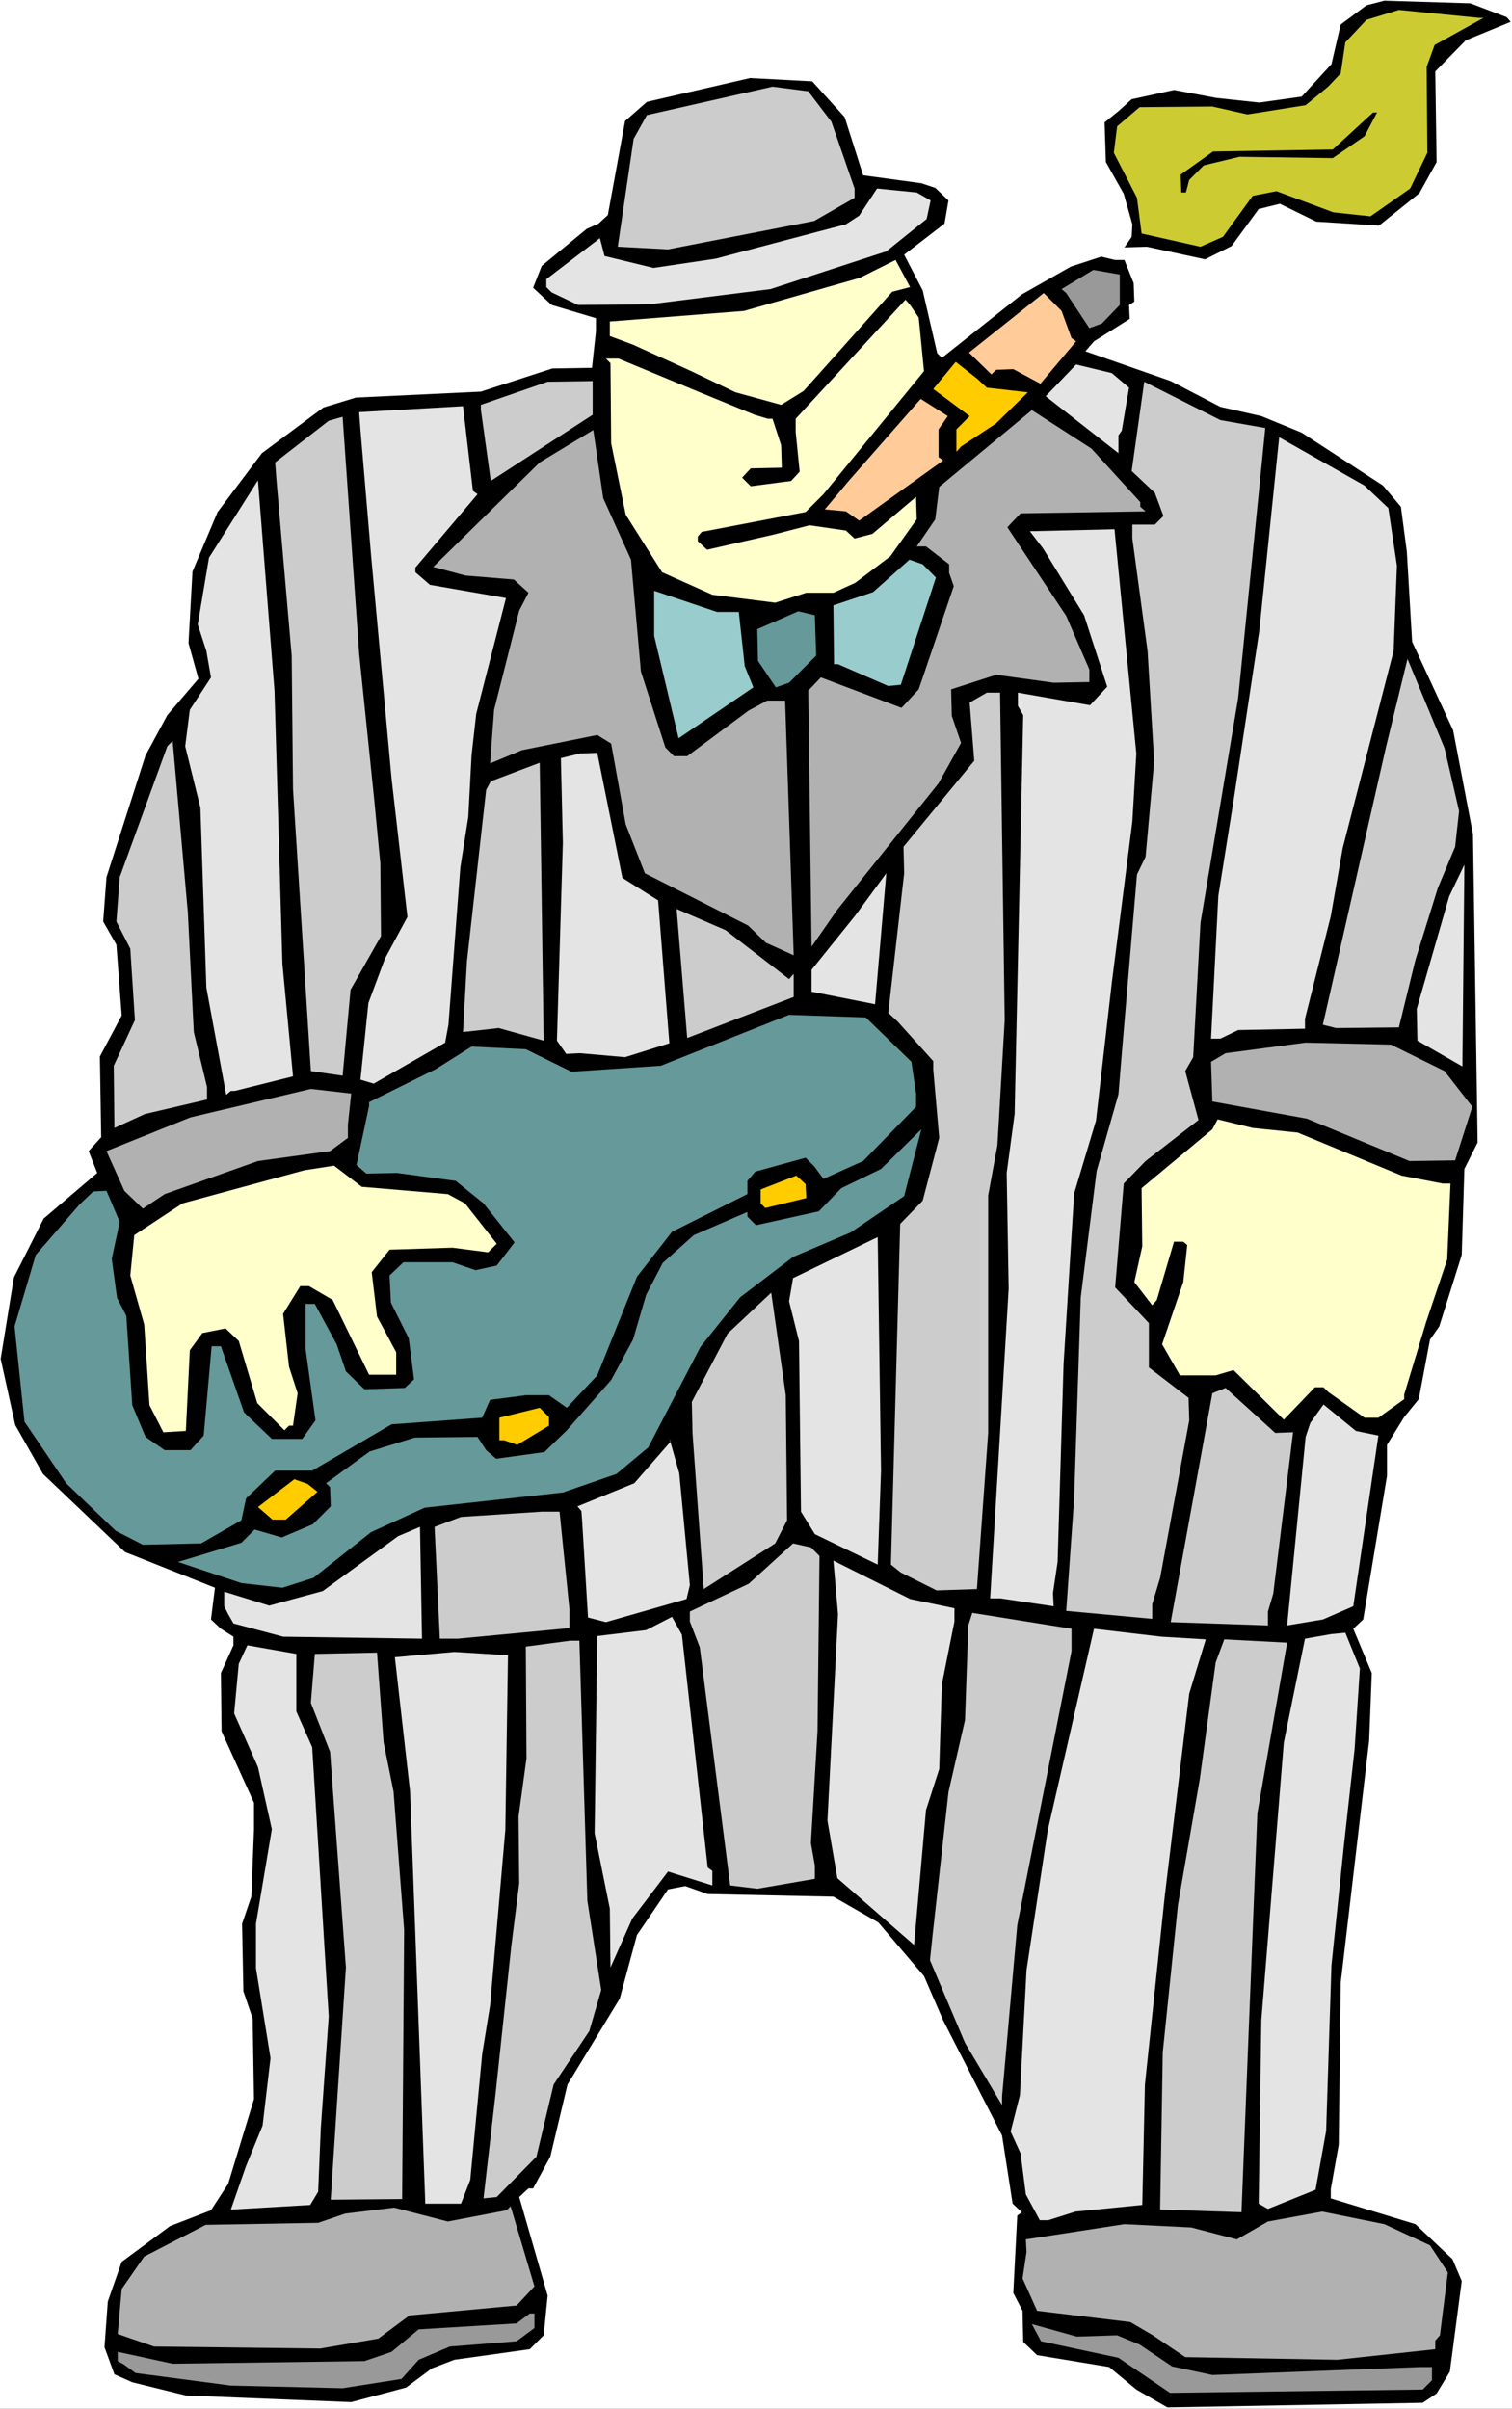
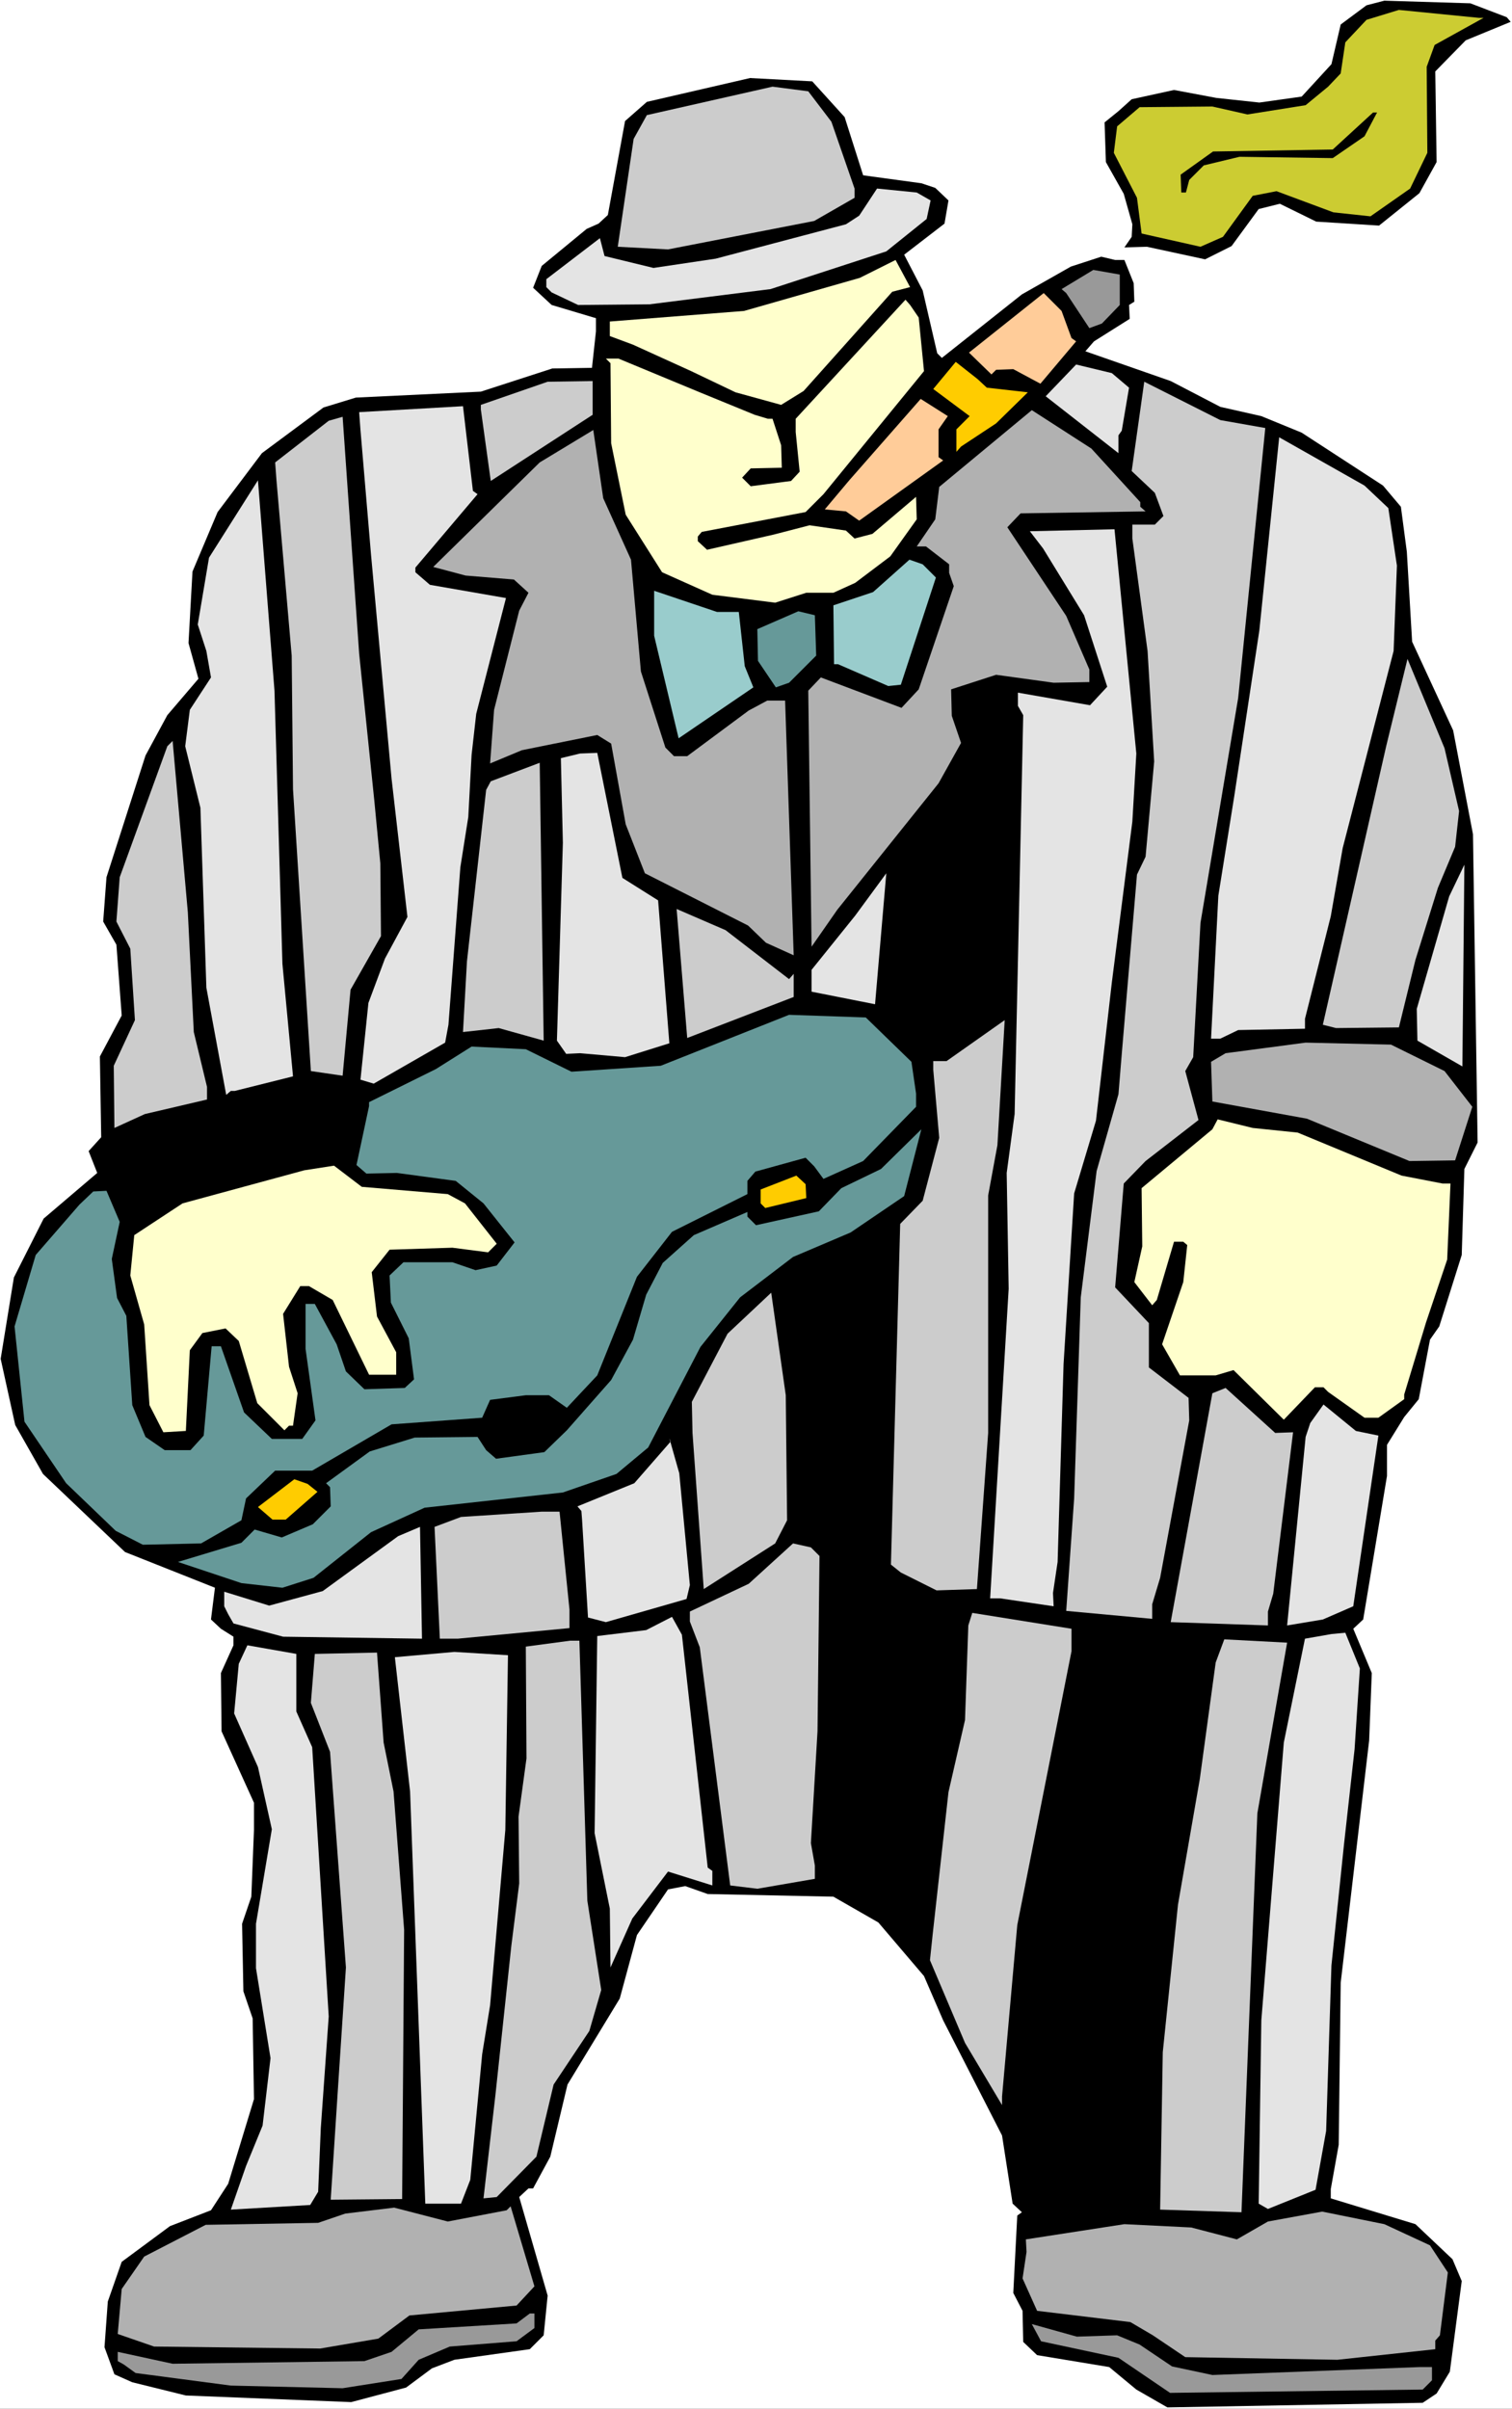
<svg xmlns="http://www.w3.org/2000/svg" xmlns:ns1="http://sodipodi.sourceforge.net/DTD/sodipodi-0.dtd" xmlns:ns2="http://www.inkscape.org/namespaces/inkscape" version="1.0" width="97.743mm" height="155.668mm" id="svg65" ns1:docname="Violinist 16.wmf">
  <rect width="100%" height="100%" fill="#333333" stroke="none" />
  <ns1:namedview id="namedview65" pagecolor="#ffffff" bordercolor="#000000" borderopacity="0.25" ns2:showpageshadow="2" ns2:pageopacity="0.0" ns2:pagecheckerboard="0" ns2:deskcolor="#d1d1d1" ns2:document-units="mm" />
  <defs id="defs1">
    <pattern id="WMFhbasepattern" patternUnits="userSpaceOnUse" width="6" height="6" x="0" y="0" />
  </defs>
  <path style="fill:#ffffff;fill-opacity:1;fill-rule:evenodd;stroke:none" d="M 0,588.353 H 369.423 V 0 H 0 Z" id="path1" />
  <path style="fill:#000000;fill-opacity:1;fill-rule:evenodd;stroke:none" d="m 368.13,4.201 0.97,1.131 -10.989,4.525 -7.434,7.595 0.323,22.138 -4.202,7.595 -9.858,7.918 -15.352,-0.97 -8.888,-4.363 -5.171,1.293 -6.626,9.049 -6.464,3.232 -14.221,-3.07 -5.494,0.162 1.778,-2.585 0.162,-3.07 -2.101,-7.433 -4.363,-7.756 -0.323,-9.695 3.394,-2.747 3.232,-2.909 10.343,-2.262 10.343,1.939 10.504,1.131 10.343,-1.454 7.272,-7.918 2.262,-9.695 6.302,-4.686 4.363,-1.131 21.008,0.646 z" id="path2" />
  <path style="fill:#cccc32;fill-opacity:1;fill-rule:evenodd;stroke:none" d="m 362.474,4.363 -11.959,6.625 -1.939,5.333 0.162,21.007 -4.202,8.726 -9.696,6.787 -9.05,-0.97 -13.898,-5.171 -5.818,1.131 -7.272,10.019 -5.494,2.424 -14.383,-3.232 -1.131,-8.726 -5.656,-10.988 0.808,-6.464 5.494,-4.686 17.776,-0.162 8.565,1.939 14.221,-2.262 5.494,-4.525 3.07,-3.232 1.131,-7.595 5.171,-5.494 7.919,-2.424 19.554,1.939 z" id="path3" />
  <path style="fill:#000000;fill-opacity:1;fill-rule:evenodd;stroke:none" d="m 206.366,28.602 4.525,14.22 14.221,1.939 3.394,1.131 3.232,3.07 -0.97,5.656 -9.858,7.595 4.525,8.726 3.555,15.351 1.131,1.131 19.554,-15.513 11.959,-6.787 7.434,-2.424 3.394,0.808 h 2.262 l 2.262,5.656 0.162,4.525 -1.293,0.808 0.162,3.393 -8.727,5.494 -2.101,2.424 20.847,7.272 12.12,6.302 10.019,2.262 9.858,4.04 19.877,12.927 4.363,5.171 1.454,10.988 1.293,21.976 10.019,21.653 4.848,25.37 1.131,75.301 -3.232,6.464 -0.646,21.007 -5.494,17.452 -2.262,3.232 -2.747,14.543 -3.555,4.363 -4.202,6.787 v 7.595 l -5.818,35.065 -2.424,2.262 4.525,10.827 -0.646,16.482 -6.949,59.142 -0.485,39.59 -1.939,10.827 v 2.262 l 20.685,6.302 9.05,8.564 2.262,5.332 -2.909,22.138 -3.232,5.332 -3.394,2.262 -62.378,1.131 -7.595,-4.363 -6.626,-5.494 -17.615,-2.909 -3.394,-3.232 -0.162,-7.595 -2.262,-4.363 0.97,-18.906 1.131,-0.808 -2.262,-2.101 -2.586,-16.644 -14.383,-28.117 -4.686,-10.827 -11.151,-13.089 -10.989,-6.302 -30.704,-0.646 -5.494,-1.939 -4.202,0.808 -7.595,11.15 -4.202,15.513 -12.767,21.007 -4.202,17.613 -4.202,7.756 h -1.131 l -2.262,2.101 6.949,24.077 -0.97,9.695 -3.394,3.393 -18.423,2.585 -5.494,2.101 -6.302,4.686 -13.413,3.555 -40.401,-1.616 -13.09,-3.232 -4.363,-1.939 -2.424,-6.625 0.808,-11.15 3.394,-9.695 11.797,-8.726 10.019,-3.878 4.202,-6.464 6.302,-20.684 -0.323,-19.714 -2.262,-6.625 -0.323,-16.482 2.262,-6.625 0.646,-16.321 v -6.625 l -7.919,-17.452 -0.162,-14.22 3.07,-6.787 v -2.101 l -3.07,-1.939 -2.424,-2.262 0.97,-7.756 L 30.543,379.093 10.504,360.025 3.717,348.067 0.162,331.908 3.394,312.032 l 7.272,-14.382 13.09,-11.15 -2.101,-5.332 3.07,-3.393 -0.323,-19.714 5.333,-10.019 -1.293,-17.29 -3.232,-5.656 0.808,-10.827 9.535,-29.733 5.333,-9.857 7.595,-8.888 -2.424,-8.726 0.97,-17.452 6.141,-14.543 10.827,-14.382 15.029,-11.15 7.919,-2.424 30.543,-1.454 17.453,-5.656 9.696,-0.162 0.97,-8.888 v -3.232 l -10.827,-3.232 -4.525,-4.201 2.101,-5.333 10.989,-9.049 2.909,-1.293 2.262,-2.101 4.202,-22.946 5.333,-4.686 25.21,-5.817 15.191,0.808 z" id="path4" />
  <path style="fill:#cccccc;fill-opacity:1;fill-rule:evenodd;stroke:none" d="M 203.134,29.733 208.79,46.053 v 2.262 l -9.858,5.656 -35.714,6.948 -12.282,-0.646 3.878,-26.339 3.232,-5.817 30.704,-6.948 8.727,1.131 z" id="path5" />
  <path style="fill:#000000;fill-opacity:1;fill-rule:evenodd;stroke:none" d="m 333.385,33.288 -7.757,5.333 -22.786,-0.323 -8.727,2.101 -3.555,3.555 -0.808,3.07 h -1.131 l -0.162,-4.363 7.919,-5.656 29.25,-0.485 9.858,-9.049 h 0.97 z" id="path6" />
  <path style="fill:#e4e4e4;fill-opacity:1;fill-rule:evenodd;stroke:none" d="m 227.374,48.962 -0.97,4.525 -9.858,7.918 -28.28,9.211 -29.573,3.717 -17.453,0.162 -6.464,-3.07 -1.293,-1.293 v -1.939 l 13.09,-10.019 1.131,4.363 11.959,2.909 15.191,-2.262 31.836,-8.403 3.232,-2.101 4.363,-6.625 9.696,0.97 z" id="path7" />
  <path style="fill:#ffffcc;fill-opacity:1;fill-rule:evenodd;stroke:none" d="m 218.001,71.262 -21.655,24.239 -5.494,3.393 -11.151,-3.07 -10.827,-5.171 -14.221,-6.464 -5.656,-2.101 v -3.555 l 32.805,-2.585 28.28,-8.08 8.727,-4.363 3.555,6.625 z" id="path8" />
  <path style="fill:#999999;fill-opacity:1;fill-rule:evenodd;stroke:none" d="m 273.592,74.494 -4.363,4.525 -3.07,1.131 -5.656,-8.564 -1.131,-0.97 7.757,-4.686 6.464,1.131 z" id="path9" />
  <path style="fill:#ffcc99;fill-opacity:1;fill-rule:evenodd;stroke:none" d="m 261.796,82.573 1.131,0.808 -8.727,10.342 -6.626,-3.555 -4.202,0.162 -1.131,1.131 -5.494,-5.333 18.261,-14.543 4.363,4.363 z" id="path10" />
  <path style="fill:#ffffcc;fill-opacity:1;fill-rule:evenodd;stroke:none" d="m 224.465,77.564 1.293,13.089 -24.564,30.056 -4.363,4.363 -25.372,4.848 -0.97,1.131 v 1.131 l 2.262,2.101 16.322,-3.717 8.727,-2.262 8.888,1.293 2.101,1.939 4.363,-1.131 10.666,-9.049 0.162,5.494 -6.464,9.049 -8.565,6.464 -5.333,2.424 h -6.626 l -7.595,2.424 -15.352,-1.939 -12.282,-5.494 -8.888,-14.058 -3.555,-17.452 -0.162,-19.553 -1.131,-1.131 h 3.07 l 19.877,8.241 13.413,5.494 3.232,0.97 h 1.131 l 2.101,6.464 0.162,5.494 -7.595,0.162 -2.101,2.262 2.101,2.101 9.858,-1.293 2.101,-2.262 -0.97,-9.695 v -3.232 l 26.826,-29.086 1.131,1.293 z" id="path11" />
  <path style="fill:#ffcc00;fill-opacity:1;fill-rule:evenodd;stroke:none" d="m 241.11,94.692 10.019,1.131 -7.757,7.595 -8.565,5.656 -1.131,1.293 v -5.494 l 3.232,-3.232 -8.888,-6.625 5.494,-6.625 5.333,4.201 z" id="path12" />
  <path style="fill:#e4e4e4;fill-opacity:1;fill-rule:evenodd;stroke:none" d="m 275.855,94.692 -1.778,10.503 -0.808,1.131 v 4.363 l -17.776,-13.897 7.434,-7.756 8.727,2.101 z" id="path13" />
  <path style="fill:#cccccc;fill-opacity:1;fill-rule:evenodd;stroke:none" d="m 144.796,101.318 -24.887,16.159 -2.424,-17.452 v -1.131 l 16.322,-5.656 10.989,-0.162 z" id="path14" />
  <path style="fill:#cccccc;fill-opacity:1;fill-rule:evenodd;stroke:none" d="m 309.145,104.549 -6.626,65.929 -9.211,54.941 -1.778,32.803 -1.939,3.393 3.232,11.958 -12.928,10.019 -5.333,5.494 -2.101,25.37 8.242,8.726 v 10.827 l 9.696,7.433 0.162,5.494 -7.111,38.459 -1.939,6.464 v 3.555 l -21.008,-1.939 1.939,-27.47 1.616,-49.124 3.878,-30.864 5.333,-18.745 0.808,-9.857 3.717,-43.791 2.101,-4.363 2.101,-23.269 -1.616,-26.986 -3.717,-27.47 v -3.393 h 5.494 l 2.101,-2.101 -2.101,-5.656 -5.656,-5.332 3.07,-21.815 18.584,9.372 z" id="path15" />
  <path style="fill:#e4e4e4;fill-opacity:1;fill-rule:evenodd;stroke:none" d="m 116.677,120.709 -15.191,17.937 v 1.131 l 3.555,3.07 18.584,3.232 -7.272,28.278 -1.131,10.019 -0.808,15.19 -1.939,12.281 -2.909,38.459 -0.808,4.363 -17.453,10.019 -3.232,-0.97 1.939,-18.745 4.04,-10.827 5.494,-10.18 -3.878,-33.773 -5.01,-54.618 -2.586,-30.541 -0.323,-4.363 25.372,-1.454 2.424,20.684 z" id="path16" />
  <path style="fill:#ffcc99;fill-opacity:1;fill-rule:evenodd;stroke:none" d="m 229.313,104.873 v 6.787 l 1.131,0.808 -20.523,14.705 -3.232,-2.262 -5.171,-0.485 5.979,-7.11 17.453,-19.876 6.626,4.201 z" id="path17" />
  <path style="fill:#cccccc;fill-opacity:1;fill-rule:evenodd;stroke:none" d="m 91.467,195.687 1.454,15.19 0.162,17.775 -7.434,13.089 -1.939,21.007 -7.757,-1.131 -4.363,-68.838 -0.323,-32.641 -3.717,-42.822 -0.323,-4.363 13.09,-10.18 3.394,-0.97 4.04,57.85 z" id="path18" />
  <path style="fill:#b1b1b1;fill-opacity:1;fill-rule:evenodd;stroke:none" d="m 278.602,122.648 v 1.131 l 1.293,1.131 -30.543,0.485 -3.232,3.393 14.383,21.653 5.656,13.089 v 3.07 l -8.727,0.162 -14.059,-1.939 -10.989,3.555 0.162,6.464 2.262,6.625 -5.494,9.857 -24.725,30.864 -6.302,9.049 -0.808,-62.536 3.07,-3.232 19.715,7.433 4.202,-4.525 8.565,-25.208 -1.131,-3.232 v -2.101 l -5.656,-4.363 h -2.262 l 4.525,-6.625 0.97,-7.918 22.624,-18.745 14.544,9.372 z" id="path19" />
  <path style="fill:#b1b1b1;fill-opacity:1;fill-rule:evenodd;stroke:none" d="m 154.168,136.706 2.424,27.309 5.979,18.583 2.101,2.101 h 3.232 l 15.029,-11.15 4.525,-2.424 h 4.363 l 2.101,62.213 -6.787,-3.07 -4.363,-4.201 -25.21,-12.766 -4.686,-11.958 -3.555,-19.714 -3.394,-2.101 -18.423,3.717 -7.757,3.232 0.97,-13.089 6.141,-24.239 2.262,-4.363 -3.555,-3.232 -11.797,-0.97 -7.919,-2.101 26.018,-25.531 13.09,-7.918 2.424,16.644 z" id="path20" />
  <path style="fill:#e4e4e4;fill-opacity:1;fill-rule:evenodd;stroke:none" d="m 339.203,124.102 2.101,14.058 -0.808,20.845 -12.443,48.154 -2.909,16.644 -6.302,25.047 v 2.424 l -16.322,0.323 -4.363,2.101 h -2.262 l 1.778,-34.904 3.878,-24.239 6.141,-40.559 4.848,-47.185 20.847,11.796 z" id="path21" />
  <path style="fill:#e4e4e4;fill-opacity:1;fill-rule:evenodd;stroke:none" d="m 69.004,235.438 2.586,27.47 -14.221,3.555 h -0.97 l -1.131,0.97 -4.848,-26.178 -1.454,-43.953 -3.717,-15.028 1.131,-8.888 5.171,-7.918 -1.131,-6.464 -2.101,-6.464 2.747,-16.321 11.959,-18.906 4.04,51.386 z" id="path22" />
  <path style="fill:#e4e4e4;fill-opacity:1;fill-rule:evenodd;stroke:none" d="m 277.633,184.052 -0.97,16.644 -5.01,39.267 -3.878,33.773 -5.333,17.775 -2.586,41.691 -1.454,48.316 -1.131,7.595 0.162,3.232 -13.09,-1.939 h -2.424 l 4.525,-75.625 -0.485,-28.278 1.939,-14.382 2.101,-97.439 -1.293,-2.262 v -3.232 l 17.615,3.07 4.202,-4.525 -5.656,-17.452 -10.019,-16.321 -3.232,-4.201 20.685,-0.485 z" id="path23" />
  <path style="fill:#99cccc;fill-opacity:1;fill-rule:evenodd;stroke:none" d="m 228.667,141.069 -8.565,26.178 -3.07,0.323 -12.282,-5.333 h -0.97 l -0.162,-14.382 9.696,-3.232 8.888,-7.918 3.232,1.131 z" id="path24" />
  <path style="fill:#99cccc;fill-opacity:1;fill-rule:evenodd;stroke:none" d="m 180.51,149.472 1.454,13.25 2.101,5.171 -18.261,12.443 -5.979,-25.047 v -10.988 l 15.352,5.171 z" id="path25" />
  <path style="fill:#669999;fill-opacity:1;fill-rule:evenodd;stroke:none" d="m 199.417,160.137 -6.626,6.625 -3.232,1.131 -4.363,-6.464 -0.162,-7.756 10.019,-4.363 4.04,0.97 z" id="path26" />
  <path style="fill:#cccccc;fill-opacity:1;fill-rule:evenodd;stroke:none" d="m 356.494,198.111 -0.97,8.726 -4.202,10.019 -5.494,17.613 -4.04,16.482 -15.352,0.162 -3.232,-0.808 15.514,-68.191 5.171,-21.168 9.05,21.815 z" id="path27" />
-   <path style="fill:#cccccc;fill-opacity:1;fill-rule:evenodd;stroke:none" d="m 245.474,249.173 -1.778,30.541 -2.262,12.281 v 58.011 l -2.747,38.136 -9.858,0.323 -8.727,-4.363 -2.424,-1.939 2.262,-83.219 5.494,-5.656 4.04,-15.351 -1.454,-16.644 v -2.101 l -8.727,-9.695 -2.262,-2.101 3.878,-34.096 -0.162,-6.464 17.291,-21.007 -1.131,-14.22 4.202,-2.424 h 3.232 z" id="path28" />
+   <path style="fill:#cccccc;fill-opacity:1;fill-rule:evenodd;stroke:none" d="m 245.474,249.173 -1.778,30.541 -2.262,12.281 v 58.011 l -2.747,38.136 -9.858,0.323 -8.727,-4.363 -2.424,-1.939 2.262,-83.219 5.494,-5.656 4.04,-15.351 -1.454,-16.644 v -2.101 h 3.232 z" id="path28" />
  <path style="fill:#cccccc;fill-opacity:1;fill-rule:evenodd;stroke:none" d="m 47.349,252.082 3.232,13.412 v 3.07 l -15.191,3.555 -7.434,3.393 -0.162,-15.19 5.171,-11.15 -1.131,-17.452 -3.394,-6.625 0.808,-10.827 11.635,-31.995 1.293,-1.293 3.717,41.852 z" id="path29" />
  <path style="fill:#e4e4e4;fill-opacity:1;fill-rule:evenodd;stroke:none" d="m 152.068,214.431 8.727,5.494 2.747,34.904 -10.827,3.393 -10.989,-0.97 -3.394,0.162 -2.262,-3.232 1.454,-48.316 -0.485,-20.684 4.686,-1.131 4.202,-0.162 z" id="path30" />
  <path style="fill:#cccccc;fill-opacity:1;fill-rule:evenodd;stroke:none" d="m 121.848,251.113 -8.727,0.97 0.97,-17.29 4.686,-41.852 1.131,-2.101 11.959,-4.525 0.97,67.868 z" id="path31" />
  <path style="fill:#e4e4e4;fill-opacity:1;fill-rule:evenodd;stroke:none" d="m 198.286,242.225 v -5.333 l 10.666,-13.25 7.595,-10.342 -2.747,31.995 z" id="path32" />
  <path style="fill:#e4e4e4;fill-opacity:1;fill-rule:evenodd;stroke:none" d="m 346.313,254.183 -0.162,-7.756 7.919,-27.47 3.717,-7.756 -0.485,49.285 z" id="path33" />
  <path style="fill:#cccccc;fill-opacity:1;fill-rule:evenodd;stroke:none" d="m 192.791,239.155 1.131,-1.293 v 5.656 l -26.018,10.019 -2.586,-31.51 11.959,5.171 z" id="path34" />
  <path style="fill:#669999;fill-opacity:1;fill-rule:evenodd;stroke:none" d="m 222.688,259.354 1.131,7.756 v 3.232 l -12.928,13.25 -9.696,4.363 -2.262,-3.07 -2.101,-2.101 -12.282,3.393 -1.939,2.262 v 3.232 l -18.423,9.211 -8.565,10.988 -9.696,24.077 -7.434,7.918 -4.363,-3.07 h -5.656 l -8.727,1.131 -1.939,4.363 -22.139,1.616 -19.392,11.311 h -9.05 l -7.11,6.787 -1.131,5.333 -9.858,5.656 -14.221,0.323 -6.626,-3.393 L 16.16,362.287 5.979,347.259 3.555,323.99 8.727,306.538 19.392,294.257 l 3.394,-3.232 3.232,-0.162 3.232,7.595 -1.939,9.049 1.293,9.534 2.262,4.363 1.454,21.815 3.232,7.756 4.686,3.232 h 6.302 l 3.232,-3.555 1.939,-21.815 h 2.262 l 5.656,16.159 6.787,6.464 h 7.434 l 3.232,-4.525 -2.424,-17.452 v -10.988 h 2.262 l 5.333,9.857 2.262,6.625 4.525,4.363 9.858,-0.323 2.262,-2.101 -1.293,-10.019 -4.363,-8.726 -0.323,-6.625 3.394,-3.232 h 11.959 l 5.656,1.939 5.171,-1.131 4.363,-5.656 -7.595,-9.534 -6.787,-5.494 -14.383,-1.939 -7.434,0.162 -2.424,-2.101 3.07,-14.382 v -0.97 l 16.322,-8.08 8.727,-5.494 13.251,0.646 11.151,5.494 21.816,-1.454 31.351,-12.443 18.746,0.646 z" id="path35" />
  <path style="fill:#b1b1b1;fill-opacity:1;fill-rule:evenodd;stroke:none" d="m 352.939,261.616 6.787,8.726 -4.202,13.089 -11.151,0.162 -25.048,-10.342 -23.109,-4.201 -0.323,-9.695 3.555,-2.101 19.554,-2.585 20.847,0.485 z" id="path36" />
-   <path style="fill:#b1b1b1;fill-opacity:1;fill-rule:evenodd;stroke:none" d="m 85.003,274.705 v 3.232 l -4.363,3.232 -17.615,2.424 -22.786,8.08 -5.333,3.555 -4.525,-4.363 -4.363,-9.695 20.523,-8.241 29.412,-6.948 9.858,1.131 z" id="path37" />
  <path style="fill:#ffffcc;fill-opacity:1;fill-rule:evenodd;stroke:none" d="m 317.063,276.644 25.372,10.503 10.019,1.939 h 1.939 l -0.808,18.583 -5.171,15.351 -5.333,17.613 v 1.131 l -6.302,4.525 h -3.394 l -8.888,-6.302 -1.131,-1.131 h -2.101 l -7.595,7.918 -12.282,-12.119 -4.363,1.293 h -8.727 l -4.363,-7.595 5.171,-15.19 0.97,-9.049 -0.97,-0.808 h -2.262 l -4.202,14.22 -1.131,1.293 -4.363,-5.656 1.939,-8.726 -0.162,-14.22 17.291,-14.382 1.293,-2.424 8.565,2.101 z" id="path38" />
  <path style="fill:#669999;fill-opacity:1;fill-rule:evenodd;stroke:none" d="m 207.82,301.044 -14.059,5.979 -12.928,9.857 -9.696,12.119 -12.767,24.562 -7.757,6.464 -13.09,4.525 -33.775,3.717 -13.09,5.979 -14.059,11.15 -7.595,2.424 -10.019,-1.131 -15.514,-5.171 15.514,-4.686 3.232,-3.232 6.626,1.939 7.595,-3.232 4.363,-4.363 -0.162,-4.686 -0.97,-0.97 10.666,-7.756 10.989,-3.393 15.352,-0.162 2.101,3.232 2.424,2.101 11.797,-1.616 5.494,-5.332 10.827,-12.281 5.333,-9.857 3.232,-10.988 4.04,-7.756 7.595,-6.787 13.09,-5.656 v 1.131 l 2.101,2.101 15.352,-3.393 5.494,-5.656 9.696,-4.686 9.858,-9.695 -4.202,16.321 z" id="path39" />
  <path style="fill:#ffffcc;fill-opacity:1;fill-rule:evenodd;stroke:none" d="m 109.405,291.672 4.202,2.262 7.757,9.857 -2.101,2.101 -8.727,-1.131 -15.352,0.485 -4.363,5.494 1.293,10.827 4.686,8.726 v 5.494 H 90.174 l -8.888,-18.26 -5.818,-3.393 h -2.101 l -4.202,6.787 1.454,12.927 2.101,6.464 -1.131,7.918 h -0.97 l -1.131,1.131 -6.626,-6.625 -4.525,-15.19 -3.232,-3.07 -5.656,1.131 -3.07,4.201 -0.97,19.714 -5.494,0.323 -3.394,-6.625 -1.293,-19.714 -3.394,-11.958 0.97,-9.857 11.797,-7.756 29.735,-8.08 7.272,-1.131 6.787,5.171 z" id="path40" />
  <path style="fill:#ffcc00;fill-opacity:1;fill-rule:evenodd;stroke:none" d="m 196.993,292.642 -10.019,2.424 -1.131,-1.131 v -3.393 l 8.727,-3.393 2.262,2.101 z" id="path41" />
-   <path style="fill:#e4e4e4;fill-opacity:1;fill-rule:evenodd;stroke:none" d="m 214.446,382.163 -15.352,-7.433 -3.394,-5.494 -0.485,-41.691 -2.424,-9.695 0.97,-5.656 20.685,-10.019 0.808,57.042 z" id="path42" />
  <path style="fill:#cccccc;fill-opacity:1;fill-rule:evenodd;stroke:none" d="m 192.307,371.336 -2.909,5.656 -17.453,11.15 -2.747,-38.136 -0.162,-7.595 8.727,-16.644 10.666,-10.019 3.555,25.047 z" id="path43" />
  <path style="fill:#cccccc;fill-opacity:1;fill-rule:evenodd;stroke:none" d="m 315.932,349.845 -4.848,39.428 -1.293,4.363 v 3.393 l -23.756,-0.808 10.181,-55.911 3.232,-1.293 12.12,10.988 z" id="path44" />
-   <path style="fill:#ffcc00;fill-opacity:1;fill-rule:evenodd;stroke:none" d="m 134.13,348.229 -7.757,4.686 -3.232,-1.131 h -1.131 v -5.494 l 9.858,-2.424 2.262,2.262 z" id="path45" />
  <path style="fill:#e4e4e4;fill-opacity:1;fill-rule:evenodd;stroke:none" d="m 336.779,350.653 -6.141,41.691 -7.434,3.232 -8.727,1.454 4.525,-46.053 1.131,-3.393 3.232,-4.525 7.918,6.464 z" id="path46" />
  <path style="fill:#e4e4e4;fill-opacity:1;fill-rule:evenodd;stroke:none" d="m 168.551,387.172 -0.808,3.393 -19.715,5.656 -4.363,-1.131 -1.454,-23.915 -0.162,-2.101 -0.97,-1.131 13.898,-5.656 8.888,-10.18 -0.323,-0.808 2.424,8.564 z" id="path47" />
  <path style="fill:#ffcc00;fill-opacity:1;fill-rule:evenodd;stroke:none" d="m 77.569,364.388 -7.757,6.787 h -3.232 l -3.555,-3.07 8.888,-6.787 3.232,1.131 z" id="path48" />
  <path style="fill:#cccccc;fill-opacity:1;fill-rule:evenodd;stroke:none" d="m 139.139,393.151 v 4.525 l -27.311,2.585 h -4.363 l -1.293,-27.309 6.464,-2.424 19.715,-1.293 h 4.363 z" id="path49" />
  <path style="fill:#e4e4e4;fill-opacity:1;fill-rule:evenodd;stroke:none" d="m 69.166,399.776 -12.12,-3.232 -1.293,-2.262 -0.97,-1.939 v -3.555 l 10.989,3.393 13.09,-3.555 18.423,-13.412 5.333,-2.262 0.485,27.309 z" id="path50" />
  <path style="fill:#cccccc;fill-opacity:1;fill-rule:evenodd;stroke:none" d="m 200.225,380.062 -0.485,42.822 -1.616,27.309 0.97,5.494 v 3.232 l -14.059,2.424 -6.626,-0.808 -7.434,-58.173 -2.424,-6.302 v -2.424 l 14.383,-6.787 10.827,-9.857 4.363,0.97 z" id="path51" />
-   <path style="fill:#e4e4e4;fill-opacity:1;fill-rule:evenodd;stroke:none" d="m 233.192,392.828 v 3.232 l -3.07,15.351 -0.646,20.684 -3.232,10.019 -2.909,32.965 -18.746,-16.321 -2.424,-14.058 2.586,-50.416 -1.131,-13.089 18.746,9.372 z" id="path52" />
  <path style="fill:#e4e4e4;fill-opacity:1;fill-rule:evenodd;stroke:none" d="m 172.914,456.172 1.131,0.808 v 3.555 l -10.827,-3.393 -8.727,11.473 -5.333,11.958 -0.162,-14.382 -3.717,-18.421 0.646,-48.154 11.959,-1.454 6.302,-3.232 2.424,4.363 z" id="path53" />
  <path style="fill:#cccccc;fill-opacity:1;fill-rule:evenodd;stroke:none" d="m 261.796,403.331 -13.251,66.899 -3.717,41.852 v 2.101 l -9.05,-15.19 -8.565,-20.199 0.646,-6.14 3.878,-34.904 4.04,-17.613 0.808,-23.108 0.97,-3.07 24.24,3.878 z" id="path54" />
-   <path style="fill:#e4e4e4;fill-opacity:1;fill-rule:evenodd;stroke:none" d="m 294.601,400.423 -4.04,13.25 -5.979,49.447 -4.848,46.053 -0.646,29.41 -16.322,1.616 -6.626,2.101 h -2.101 l -3.394,-6.302 -1.293,-10.019 -2.424,-5.333 2.262,-8.888 1.616,-30.541 5.171,-34.096 11.312,-49.285 16.483,1.939 z" id="path55" />
  <path style="fill:#e4e4e4;fill-opacity:1;fill-rule:evenodd;stroke:none" d="m 72.398,418.036 3.878,8.726 4.04,65.768 -1.939,27.309 -0.646,15.513 -1.939,3.232 -19.392,1.131 3.717,-10.665 4.04,-9.857 1.939,-16.482 -3.555,-21.976 v -10.827 l 3.878,-23.108 -3.394,-15.19 -5.818,-13.089 1.131,-12.119 2.101,-4.525 11.959,2.101 z" id="path56" />
  <path style="fill:#cccccc;fill-opacity:1;fill-rule:evenodd;stroke:none" d="m 143.503,464.251 3.394,21.815 -2.909,10.019 -8.727,13.089 -4.202,17.613 -9.696,9.857 -3.232,0.323 2.909,-25.208 3.878,-36.358 1.939,-15.351 -0.162,-16.321 1.939,-14.22 -0.162,-27.309 10.827,-1.454 h 2.262 z" id="path57" />
  <path style="fill:#e4e4e4;fill-opacity:1;fill-rule:evenodd;stroke:none" d="m 332.254,407.533 -1.293,19.714 -2.586,23.269 -3.07,29.571 -1.293,40.398 -2.586,14.382 -11.635,4.686 -2.262,-1.293 0.646,-44.761 5.494,-67.868 5.171,-25.37 6.464,-1.131 3.394,-0.323 z" id="path58" />
  <path style="fill:#cccccc;fill-opacity:1;fill-rule:evenodd;stroke:none" d="m 93.729,425.631 2.424,11.958 2.586,33.773 -0.485,65.768 -17.453,0.162 1.778,-27.309 1.939,-29.41 -3.878,-52.679 -4.686,-11.958 0.97,-11.958 15.191,-0.323 z" id="path59" />
  <path style="fill:#e4e4e4;fill-opacity:1;fill-rule:evenodd;stroke:none" d="m 123.464,446.961 -3.717,42.822 -1.939,11.958 -2.909,30.702 -2.262,5.817 h -8.727 l -3.717,-100.671 -3.717,-32.803 14.544,-1.293 13.09,0.808 z" id="path60" />
  <path style="fill:#cccccc;fill-opacity:1;fill-rule:evenodd;stroke:none" d="m 307.206,442.921 -3.878,97.439 -19.877,-0.646 0.646,-38.459 3.717,-36.035 5.333,-30.702 3.878,-28.44 2.101,-5.656 15.352,0.808 z" id="path61" />
  <path style="fill:#b1b1b1;fill-opacity:1;fill-rule:evenodd;stroke:none" d="m 123.787,539.876 0.97,-0.97 5.818,19.553 -4.363,4.686 -26.18,2.424 -7.595,5.656 -14.221,2.424 -40.562,-0.485 -8.888,-3.07 0.97,-10.988 5.494,-7.918 15.029,-7.756 27.472,-0.485 6.626,-2.262 11.959,-1.454 13.09,3.393 z" id="path62" />
  <path style="fill:#b1b1b1;fill-opacity:1;fill-rule:evenodd;stroke:none" d="m 349.384,548.44 4.363,6.625 -1.939,15.351 -1.131,1.293 v 2.101 l -23.917,2.585 -37.168,-0.646 -7.919,-5.332 -5.494,-3.232 -22.786,-2.747 -3.555,-7.918 0.97,-6.464 -0.162,-3.07 24.079,-3.717 16.322,0.808 11.151,2.909 7.595,-4.363 13.251,-2.424 15.191,3.07 z" id="path63" />
  <path style="fill:#999999;fill-opacity:1;fill-rule:evenodd;stroke:none" d="m 130.575,568.639 -4.363,3.232 -16.322,1.293 -7.595,3.232 -4.202,4.686 -14.383,2.262 -27.311,-0.646 -23.271,-3.07 -2.909,-2.101 -1.454,-0.808 v -2.262 l 13.413,2.909 46.865,-0.646 6.626,-2.262 6.626,-5.494 23.917,-1.454 3.232,-2.424 h 1.131 z" id="path64" />
  <path style="fill:#999999;fill-opacity:1;fill-rule:evenodd;stroke:none" d="m 272.946,570.417 5.494,2.262 7.918,5.333 9.858,2.101 50.581,-1.939 h 3.07 v 3.232 l -2.262,2.262 -61.732,0.808 -12.605,-8.564 -18.907,-4.04 -2.262,-4.201 10.989,3.07 z" id="path65" />
</svg>